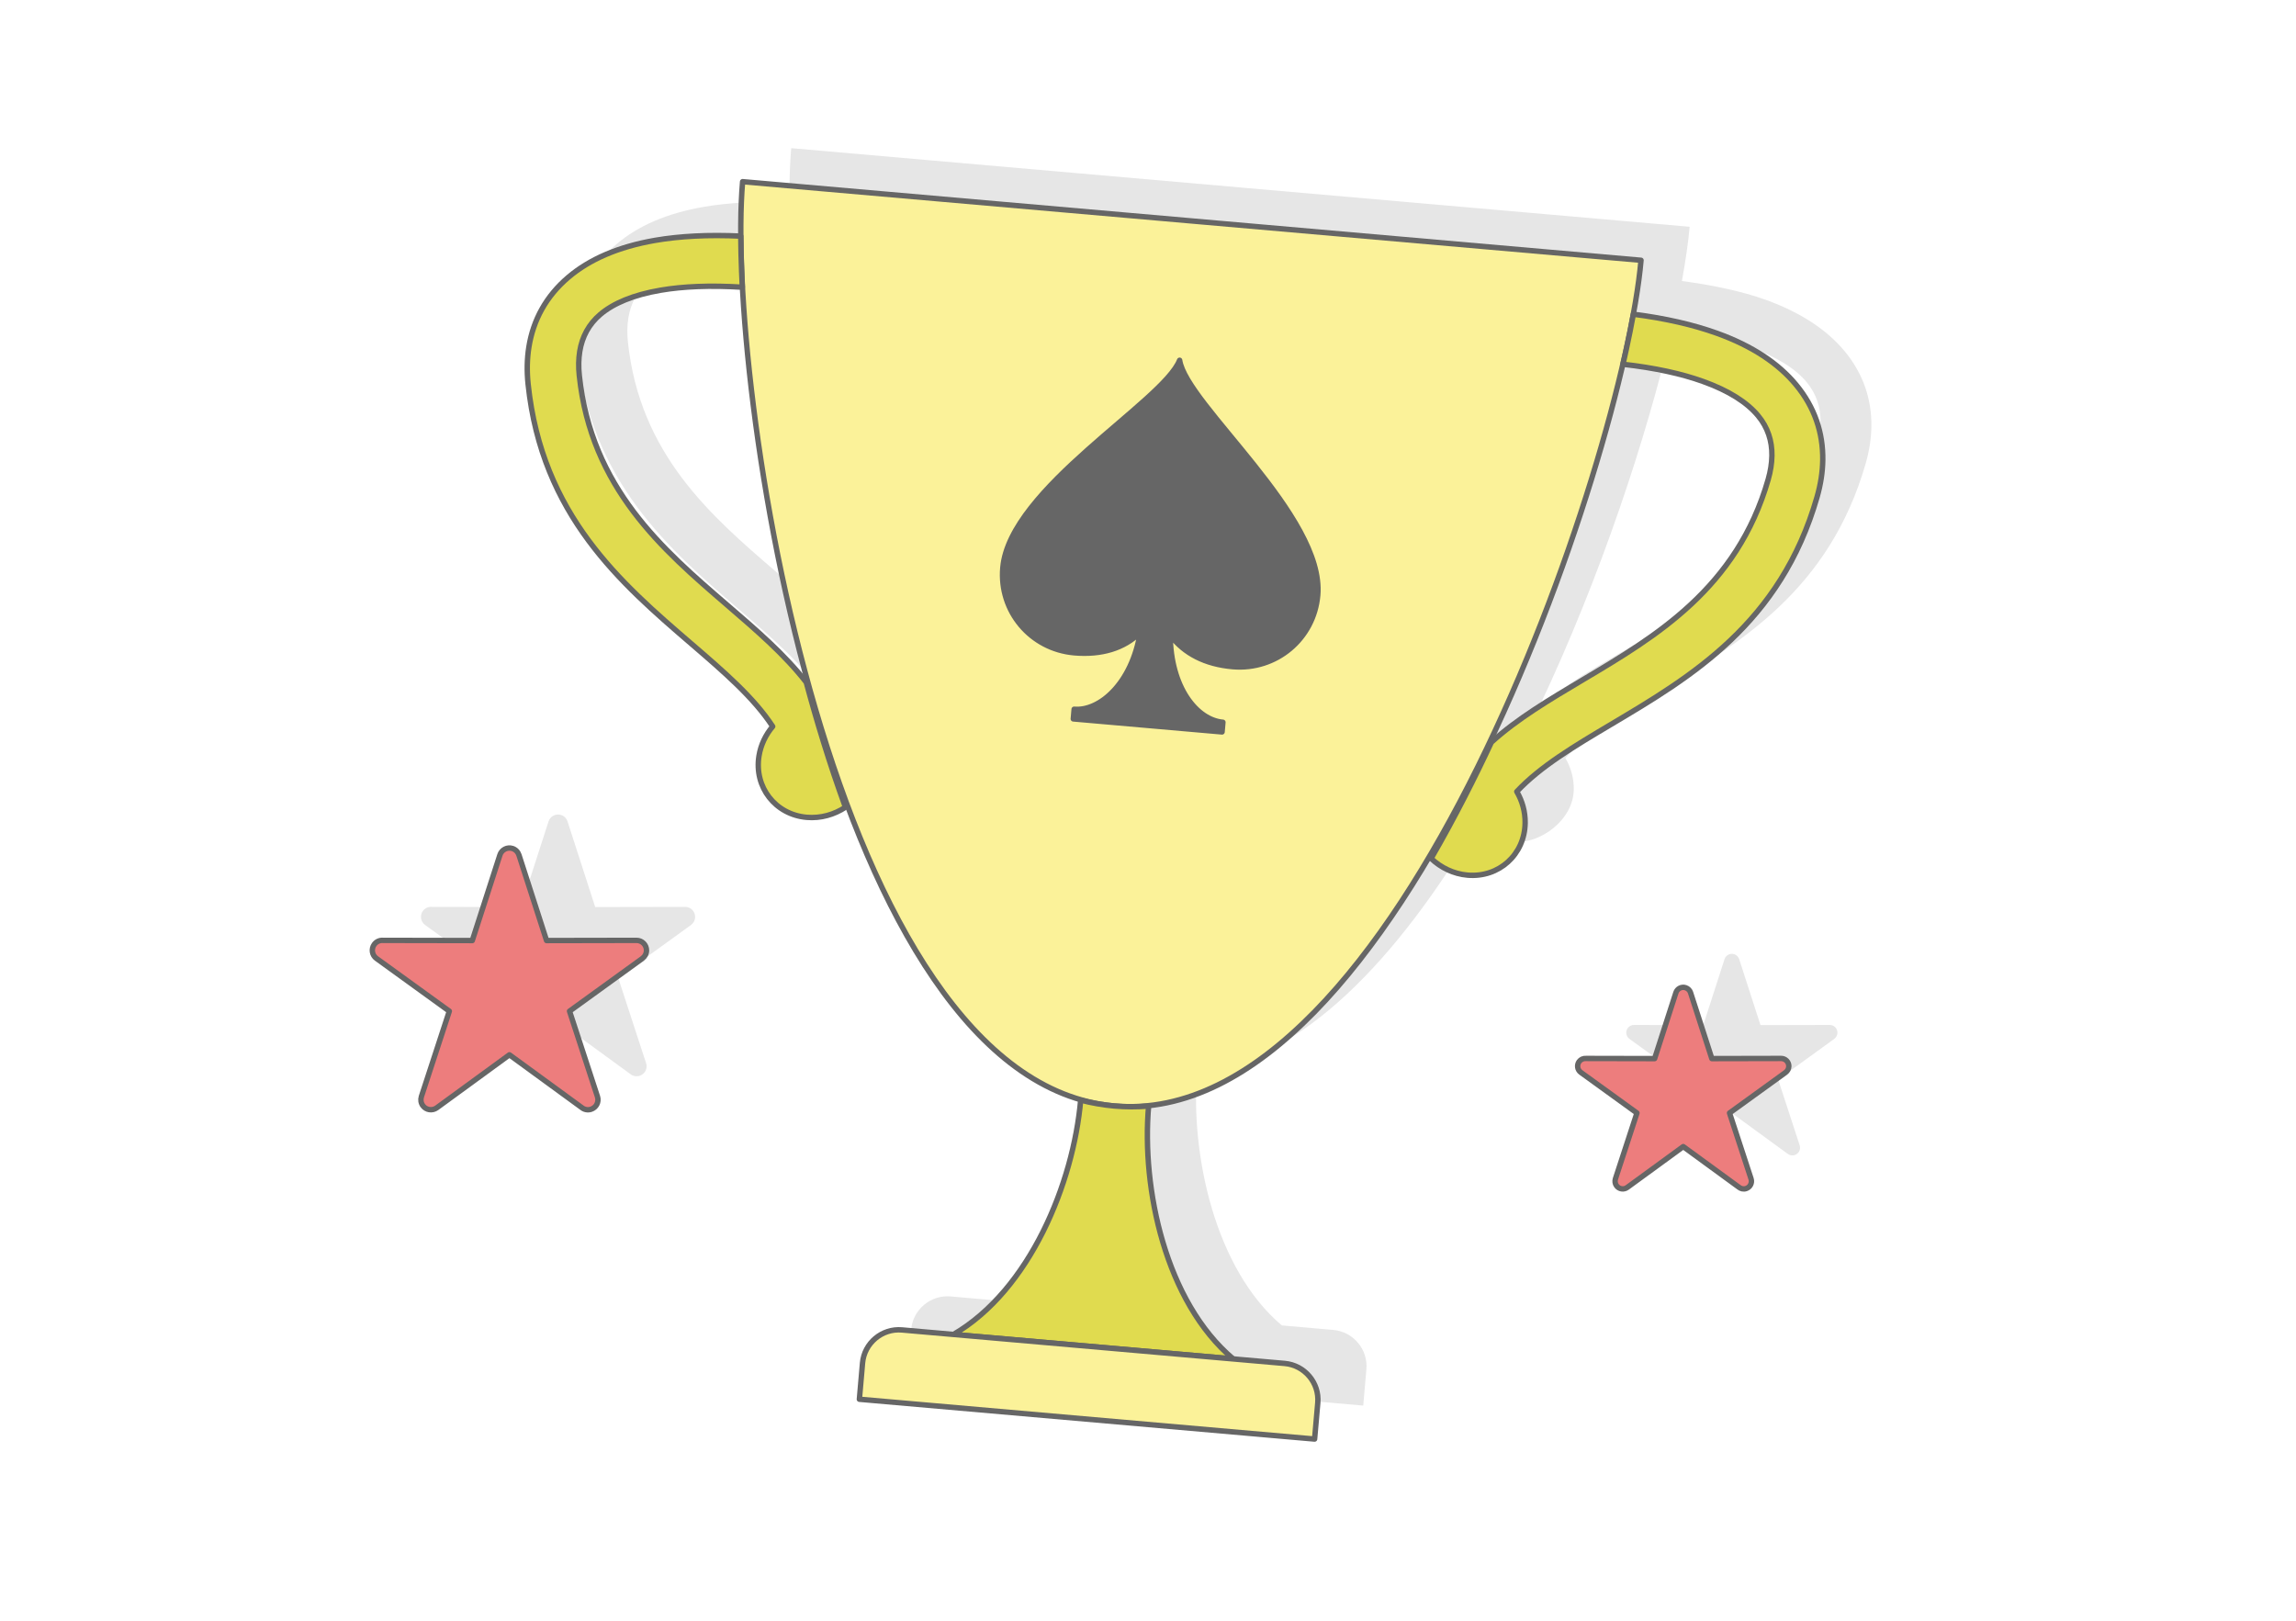
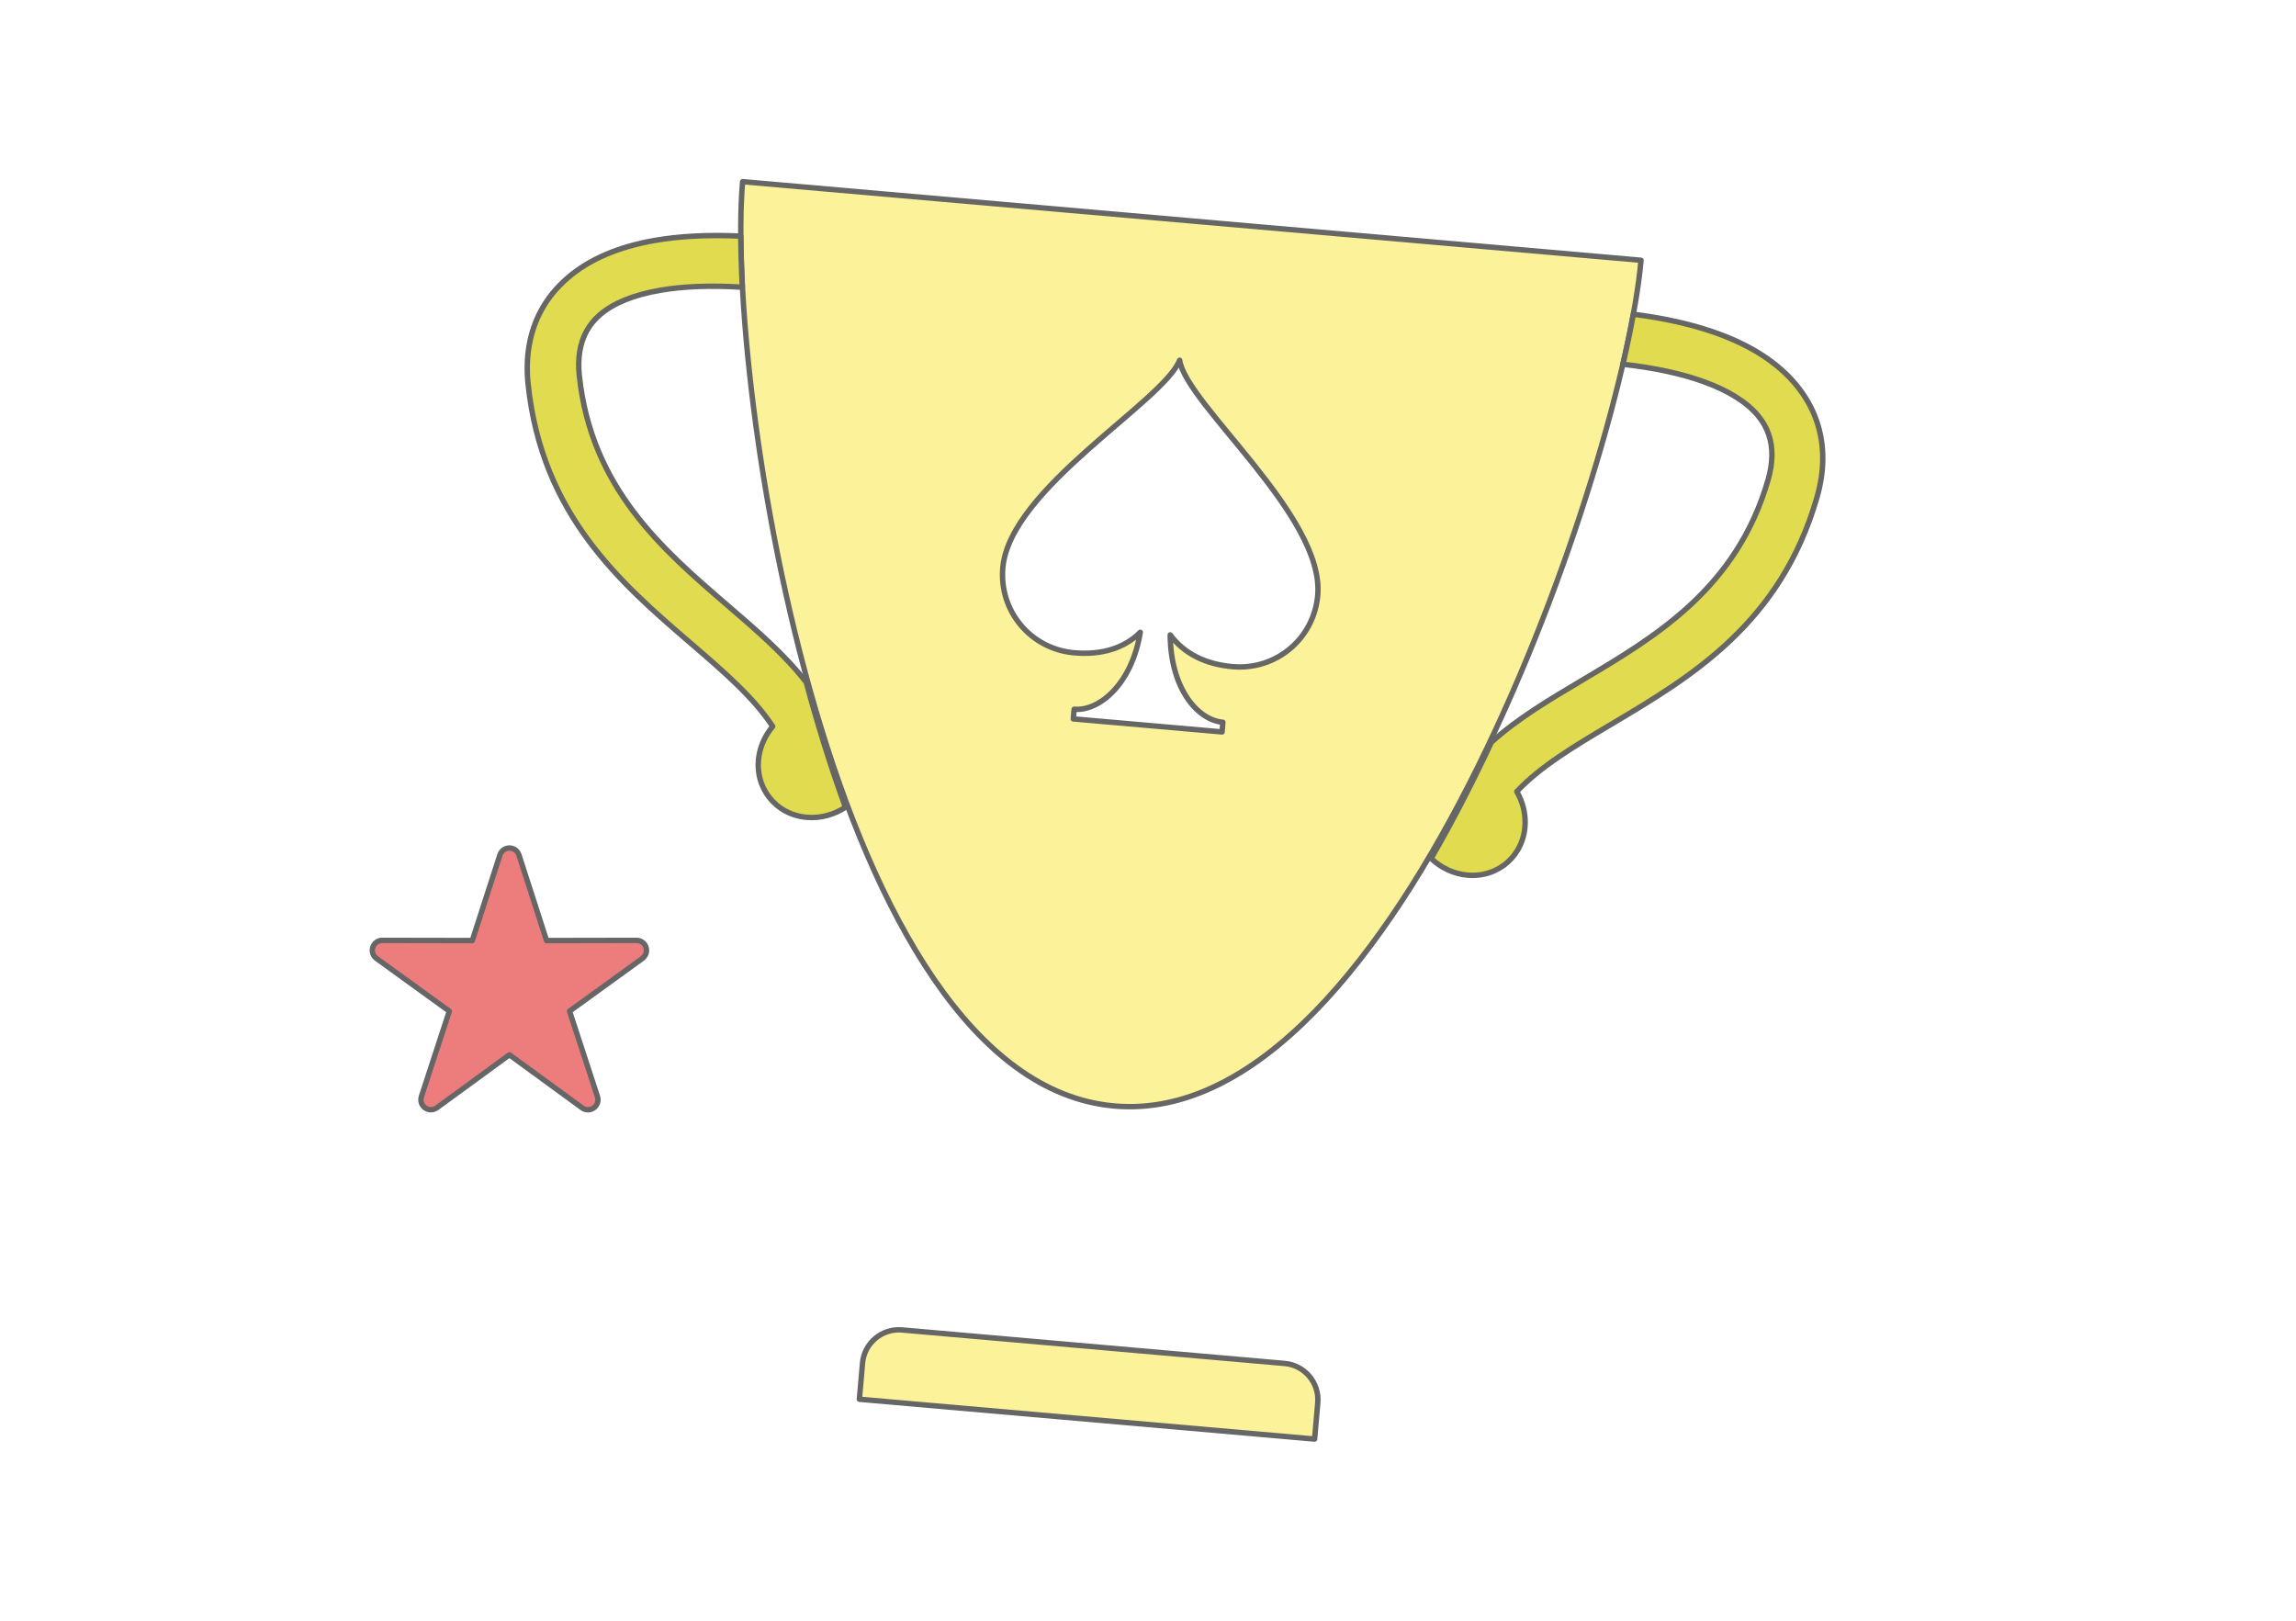
<svg xmlns="http://www.w3.org/2000/svg" xml:space="preserve" width="425px" height="300px" version="1.1" style="shape-rendering:geometricPrecision; text-rendering:geometricPrecision; image-rendering:optimizeQuality; fill-rule:evenodd; clip-rule:evenodd" viewBox="0 0 9607.7 6781.9">
  <defs>
    <style type="text/css">
   
    .str0 {stroke:#666666;stroke-width:22.6;stroke-linecap:round;stroke-linejoin:round;stroke-miterlimit:2.613}
    .str1 {stroke:#666666;stroke-width:15.1;stroke-linecap:round;stroke-linejoin:round;stroke-miterlimit:2.613}
    .fil6 {fill:#666666}
    .fil3 {fill:#E0DB4F}
    .fil1 {fill:#E6E6E6}
    .fil5 {fill:#ED7D7D}
    .fil2 {fill:#FBF299}
    .fil0 {fill:white}
    .fil4 {fill:white;fill-rule:nonzero}
   
  </style>
  </defs>
  <g id="Layer_x0020_1">
    <g id="_2713894625136">
      <g>
        <polygon class="fil0" points="0,0 9607.7,0 9607.7,6781.9 0,6781.9 " />
-         <path class="fil1" d="M5190.7 784.5l-1879.8 -164.5c-5.6,64.1 -8.1,141 -7.5,228l0 -0.3c-136.6,-6.4 -255.5,0.3 -357.6,17.8 -156.6,26.8 -276.6,80.5 -363.7,154.3 -93.7,79.5 -147.2,179 -165.4,291.7 -8.1,49.6 -9,101.9 -3.3,156 57.7,548.4 388.6,833.1 683.3,1086.4 134.6,115.9 260.8,224.4 340.1,345.9 -29.3,34.5 -49.8,76.6 -57.3,123.1 -21.2,130.5 104.6,248.7 199.4,257 94.9,8.3 123.2,-19 170.2,-50.1 -0.2,-0.8 -0.4,-1.6 -0.6,-2.5 227.8,609.2 548.7,1109.5 976,1233.4 -33.2,345.3 -214.6,799 -531.3,983.1l-138.1 -12.1 -77.4 -6.8 -0.3 0c-83.3,-7.1 -157.3,55.1 -164.6,138.4l-3.1 34.9 -10.2 116.7 1905 166.7 11.1 -127.2 2.1 -24.4 0.1 -0.3c7.1,-83.3 -55.1,-157.3 -138.4,-164.6l-58.2 -5.1 0 0 -157.3 -13.8c-279.8,-236.2 -382.1,-714.4 -354.9,-1060.2 440.8,-46.2 842.6,-479.2 1172.2,-1036.1 -0.3,0.7 -0.5,1.5 -0.9,2.1 40.9,38.8 69.3,61.6 164.2,69.9 94.8,8.3 239.2,-86.4 241,-218.5 0.7,-47.1 -12.2,-92.2 -35.1,-131.2 99.3,-105.9 242.4,-190.9 395.1,-281.5 334.1,-198.4 709.5,-421.3 861.5,-951.3 15,-52.3 23.2,-103.9 23.9,-154.3 1.6,-114.1 -33.8,-221.3 -112.3,-315.9 -72.9,-87.9 -181.8,-161.5 -331.3,-215.2 -95.2,-34.1 -217.5,-60.6 -349.3,-78.1 15.8,-86.1 26.7,-162.6 32.4,-227l-1879.7 -164.4zm1862.6 3732.7l-90.1 275.5 0.1 0c-3.1,9.5 -1.7,20.2 4.6,28.9 10.5,14.3 30.6,17.5 44.9,7l234.2 -170.8 232.3 169.4c8.3,7 19.9,9.7 30.9,6.1 16.9,-5.5 26.2,-23.7 20.7,-40.6l-90.1 -275.5 234.8 -170 0 -0.1c8,-5.8 13.2,-15.3 13.2,-26 0.1,-17.8 -14.3,-32.2 -32.1,-32.2l-289.9 0.6 -89 -275.6 -0.1 -0.2c-3.1,-9.6 -10.5,-17.6 -20.8,-20.9 -16.9,-5.4 -35.1,3.9 -40.5,20.9l-89 275.8 -287.6 -0.6c-10.7,-0.8 -21.7,3.9 -28.5,13.3 -10.4,14.4 -7.2,34.6 7.2,45l234.8 170zm-4969.7 -426.1l-116.9 357.7 0.1 0c-4,12.3 -2.3,26.3 5.9,37.5 13.6,18.6 39.7,22.8 58.3,9.2l304.1 -221.9 301.6 220c10.7,9.1 25.7,12.6 40.1,7.9 22,-7.1 34,-30.7 26.8,-52.7l-116.9 -357.7 304.9 -220.6 -0.1 -0.1c10.4,-7.6 17.2,-19.9 17.2,-33.8 0,-23.1 -18.7,-41.8 -41.7,-41.8l-376.4 0.7 -115.6 -357.9 0 -0.2c-4,-12.4 -13.7,-22.8 -27.1,-27 -22,-7.1 -45.5,5 -52.6,27l-115.6 358.1 -373.2 -0.7c-14,-1 -28.2,5 -37.1,17.2 -13.5,18.7 -9.3,44.9 9.4,58.5l304.8 220.6zm4356.9 -1132.4c259.4,-548.2 452.1,-1137.6 553.6,-1573.6 130.2,15.2 247.7,39.3 335.4,70.8 109.3,39.2 184.8,88.1 230.8,143.5 40.4,48.7 58.7,105.6 57.8,167.1 -0.5,32.1 -5.8,65.5 -15.6,99.7 -130.6,455.3 -471.1,657.5 -774.3,837.5 -138.1,82 -280.3,159.9 -387.7,255zm-3130.3 -1897.2c24,445.1 110.8,1056.1 269.9,1639.2 -89.2,-112.8 -213,-205.2 -335.5,-310.6 -267.3,-229.8 -567.5,-488.1 -617.1,-959.2 -3.7,-35.4 -3.2,-69.2 2,-100.8 9.8,-60.8 37.6,-113.6 85.9,-154.5 54.9,-46.7 137.7,-81.7 252.2,-101.3 94,-16.2 208,-21.1 342.6,-12.7l0 -0.1z" />
        <g>
          <g>
            <g>
-               <path class="fil2 str0" d="M4987.2 924.6l-1879.7 -164.4c-72.5,828.6 365.4,3763.6 1555.7,3867.8 1190.3,104.1 2131.2,-2710.3 2203.7,-3538.9l-1879.7 -164.5z" />
-               <path class="fil3 str0" d="M5160.4 5686.4c-282.9,-238.8 -384.3,-711.5 -354,-1058 -47,3.7 -94.7,3.8 -143.2,-0.4 -48.5,-4.3 -95.5,-12.6 -141.1,-24.5 -30.4,346.5 -212.3,794.4 -532.4,980.5l1170.7 102.4z" />
+               <path class="fil2 str0" d="M4987.2 924.6l-1879.7 -164.4c-72.5,828.6 365.4,3763.6 1555.7,3867.8 1190.3,104.1 2131.2,-2710.3 2203.7,-3538.9z" />
              <path class="fil3 str0" d="M3106.2 1201.8c-134.6,-8.4 -248,-3.5 -342.1,12.6 -114.4,19.6 -197.2,54.7 -252.2,101.3 -48.2,41 -76.1,93.8 -85.9,154.6 -5.1,31.6 -5.7,65.4 -1.9,100.8 49.5,471.1 349.8,729.3 617,959.2 124.8,107.3 243.2,209.2 332.7,324.8 41.8,155.4 95.9,336 164,522.7 -47,31.1 -103.9,47.4 -162.3,42.3 -131.3,-11.5 -220.6,-126.6 -199.5,-257 7.5,-46.5 28.1,-88.7 57.3,-123.2 -79.3,-121.5 -205.5,-230 -340.1,-345.8 -294.6,-253.4 -625.6,-538 -683.3,-1086.4 -5.7,-54.2 -4.7,-106.4 3.3,-156.1 18.2,-112.6 71.7,-212.1 165.4,-291.6 87.1,-73.9 207.1,-127.5 363.7,-154.4 102.1,-17.5 220.9,-24 357.5,-17.6 0.3,49.5 1.6,98.8 3.5,147.5 0.8,22.1 1.8,44.2 2.9,66.3z" />
              <path class="fil3 str0" d="M6791.4 1524.2c134,15.1 244.9,39.6 334.6,71.8 109.4,39.2 184.8,88.2 230.8,143.6 40.5,48.7 58.7,105.5 57.8,167.1 -0.4,32.1 -5.8,65.4 -15.6,99.7 -130.6,455.3 -471.1,657.5 -774.2,837.4 -141.6,84.1 -275.8,163.8 -384.1,262.2 -68.1,145.7 -152.7,314.1 -252.2,486.2 40.9,38.8 94.1,64.7 152.5,69.8 131.3,11.5 239.2,-86.3 241,-218.4 0.7,-47.1 -12.2,-92.2 -35,-131.2 99.2,-105.9 242.3,-190.9 395,-281.6 334.1,-198.3 709.5,-421.2 861.6,-951.2 15,-52.4 23.1,-104 23.8,-154.3 1.6,-114.1 -33.8,-221.4 -112.3,-315.9 -72.9,-87.9 -181.7,-161.6 -331.3,-215.2 -97.5,-35 -213.4,-62 -349,-79.4 -8.8,48.6 -18.7,97 -29,144.6 -4.7,21.6 -9.5,43.2 -14.4,64.8z" />
            </g>
            <path class="fil4 str0" d="M4896.8 2656.7c58.3,78.5 148,123 261.2,132.9 181.9,15.9 340.2,-116.9 356.1,-298.8 29,-331.4 -549.4,-797.5 -577.9,-983.3 -68.1,173.3 -710.8,536.6 -739.8,868 -16,181.9 116.8,340.2 298.7,356.1 113.2,9.9 209.3,-18.4 276.4,-85.8 -35.3,216.8 -171.6,331.2 -276.7,322 -1.4,16.2 -2.5,28.3 -3.5,40.4 105.1,9.2 206.1,18 311.2,27.2 101.1,8.9 206.2,18.1 311.3,27.3 1,-12.2 2.1,-24.3 3.5,-40.4 -109.1,-9.6 -219.4,-145.5 -220.5,-365.6z" />
          </g>
          <path class="fil5 str0" d="M1880.2 4231.2l-117 357.8 0.1 0c-4,12.3 -2.2,26.2 6,37.5 13.5,18.6 39.6,22.7 58.3,9.2l304.1 -221.9 301.6 220c10.7,9.1 25.7,12.6 40,7.9 22,-7.1 34,-30.8 26.9,-52.7l-117 -357.8 304.9 -220.6 -0.1 -0.1c10.5,-7.6 17.3,-19.9 17.3,-33.8 0,-23 -18.7,-41.7 -41.8,-41.7l-376.4 0.7 -115.5 -357.9 -0.1 -0.2c-4,-12.4 -13.7,-22.8 -27,-27.1 -22,-7 -45.6,5.1 -52.6,27.1l-115.6 358.1 -373.3 -0.7c-14,-1.1 -28.2,4.9 -37,17.1 -13.6,18.8 -9.4,45 9.3,58.5l304.9 220.6z" />
-           <path class="fil5 str0" d="M6849.9 4657.3l-90.1 275.5 0 0.1c-3,9.4 -1.7,20.2 4.6,28.8 10.5,14.4 30.6,17.6 44.9,7.1l234.3 -170.9 232.3 169.5c8.2,7 19.8,9.7 30.8,6.1 17,-5.5 26.2,-23.7 20.7,-40.7l-90.1 -275.5 234.9 -169.9 -0.1 -0.1c8,-5.8 13.3,-15.3 13.3,-26 0,-17.8 -14.4,-32.2 -32.2,-32.2l-289.9 0.6 -89 -275.7 0 -0.2c-3.1,-9.5 -10.6,-17.5 -20.9,-20.8 -16.9,-5.4 -35,3.9 -40.5,20.8l-89 275.9 -287.5 -0.6c-10.8,-0.8 -21.7,3.8 -28.6,13.2 -10.4,14.5 -7.2,34.6 7.2,45.1l234.9 169.9z" />
        </g>
      </g>
      <path class="fil2 str0" d="M5501 6021.7l13.3 -151.6c7.3,-83.3 -55,-157.5 -138.4,-164.8l-1601.7 -140.2c-83.4,-7.3 -157.6,55 -164.9,138.4l-13.2 151.6 1904.9 166.6z" />
-       <path class="fil6 str1" d="M5514.1 2490.8c29,-331.4 -549.4,-797.5 -577.9,-983.3 -68.1,173.3 -710.8,536.6 -739.8,868 -16,181.9 116.8,340.2 298.7,356.1 113.2,9.9 209.3,-18.4 276.4,-85.8 -35.3,216.8 -171.6,331.2 -276.7,322 -1.4,16.2 -2.5,28.3 -3.5,40.4 105.1,9.2 206.1,18 311.2,27.2 101.1,8.9 206.2,18.1 311.3,27.3 1,-12.2 2.1,-24.3 3.5,-40.4 -109.1,-9.6 -219.4,-145.5 -220.5,-365.6 58.3,78.5 148,123 261.2,132.9 181.9,15.9 340.2,-116.9 356.1,-298.8z" />
    </g>
  </g>
</svg>